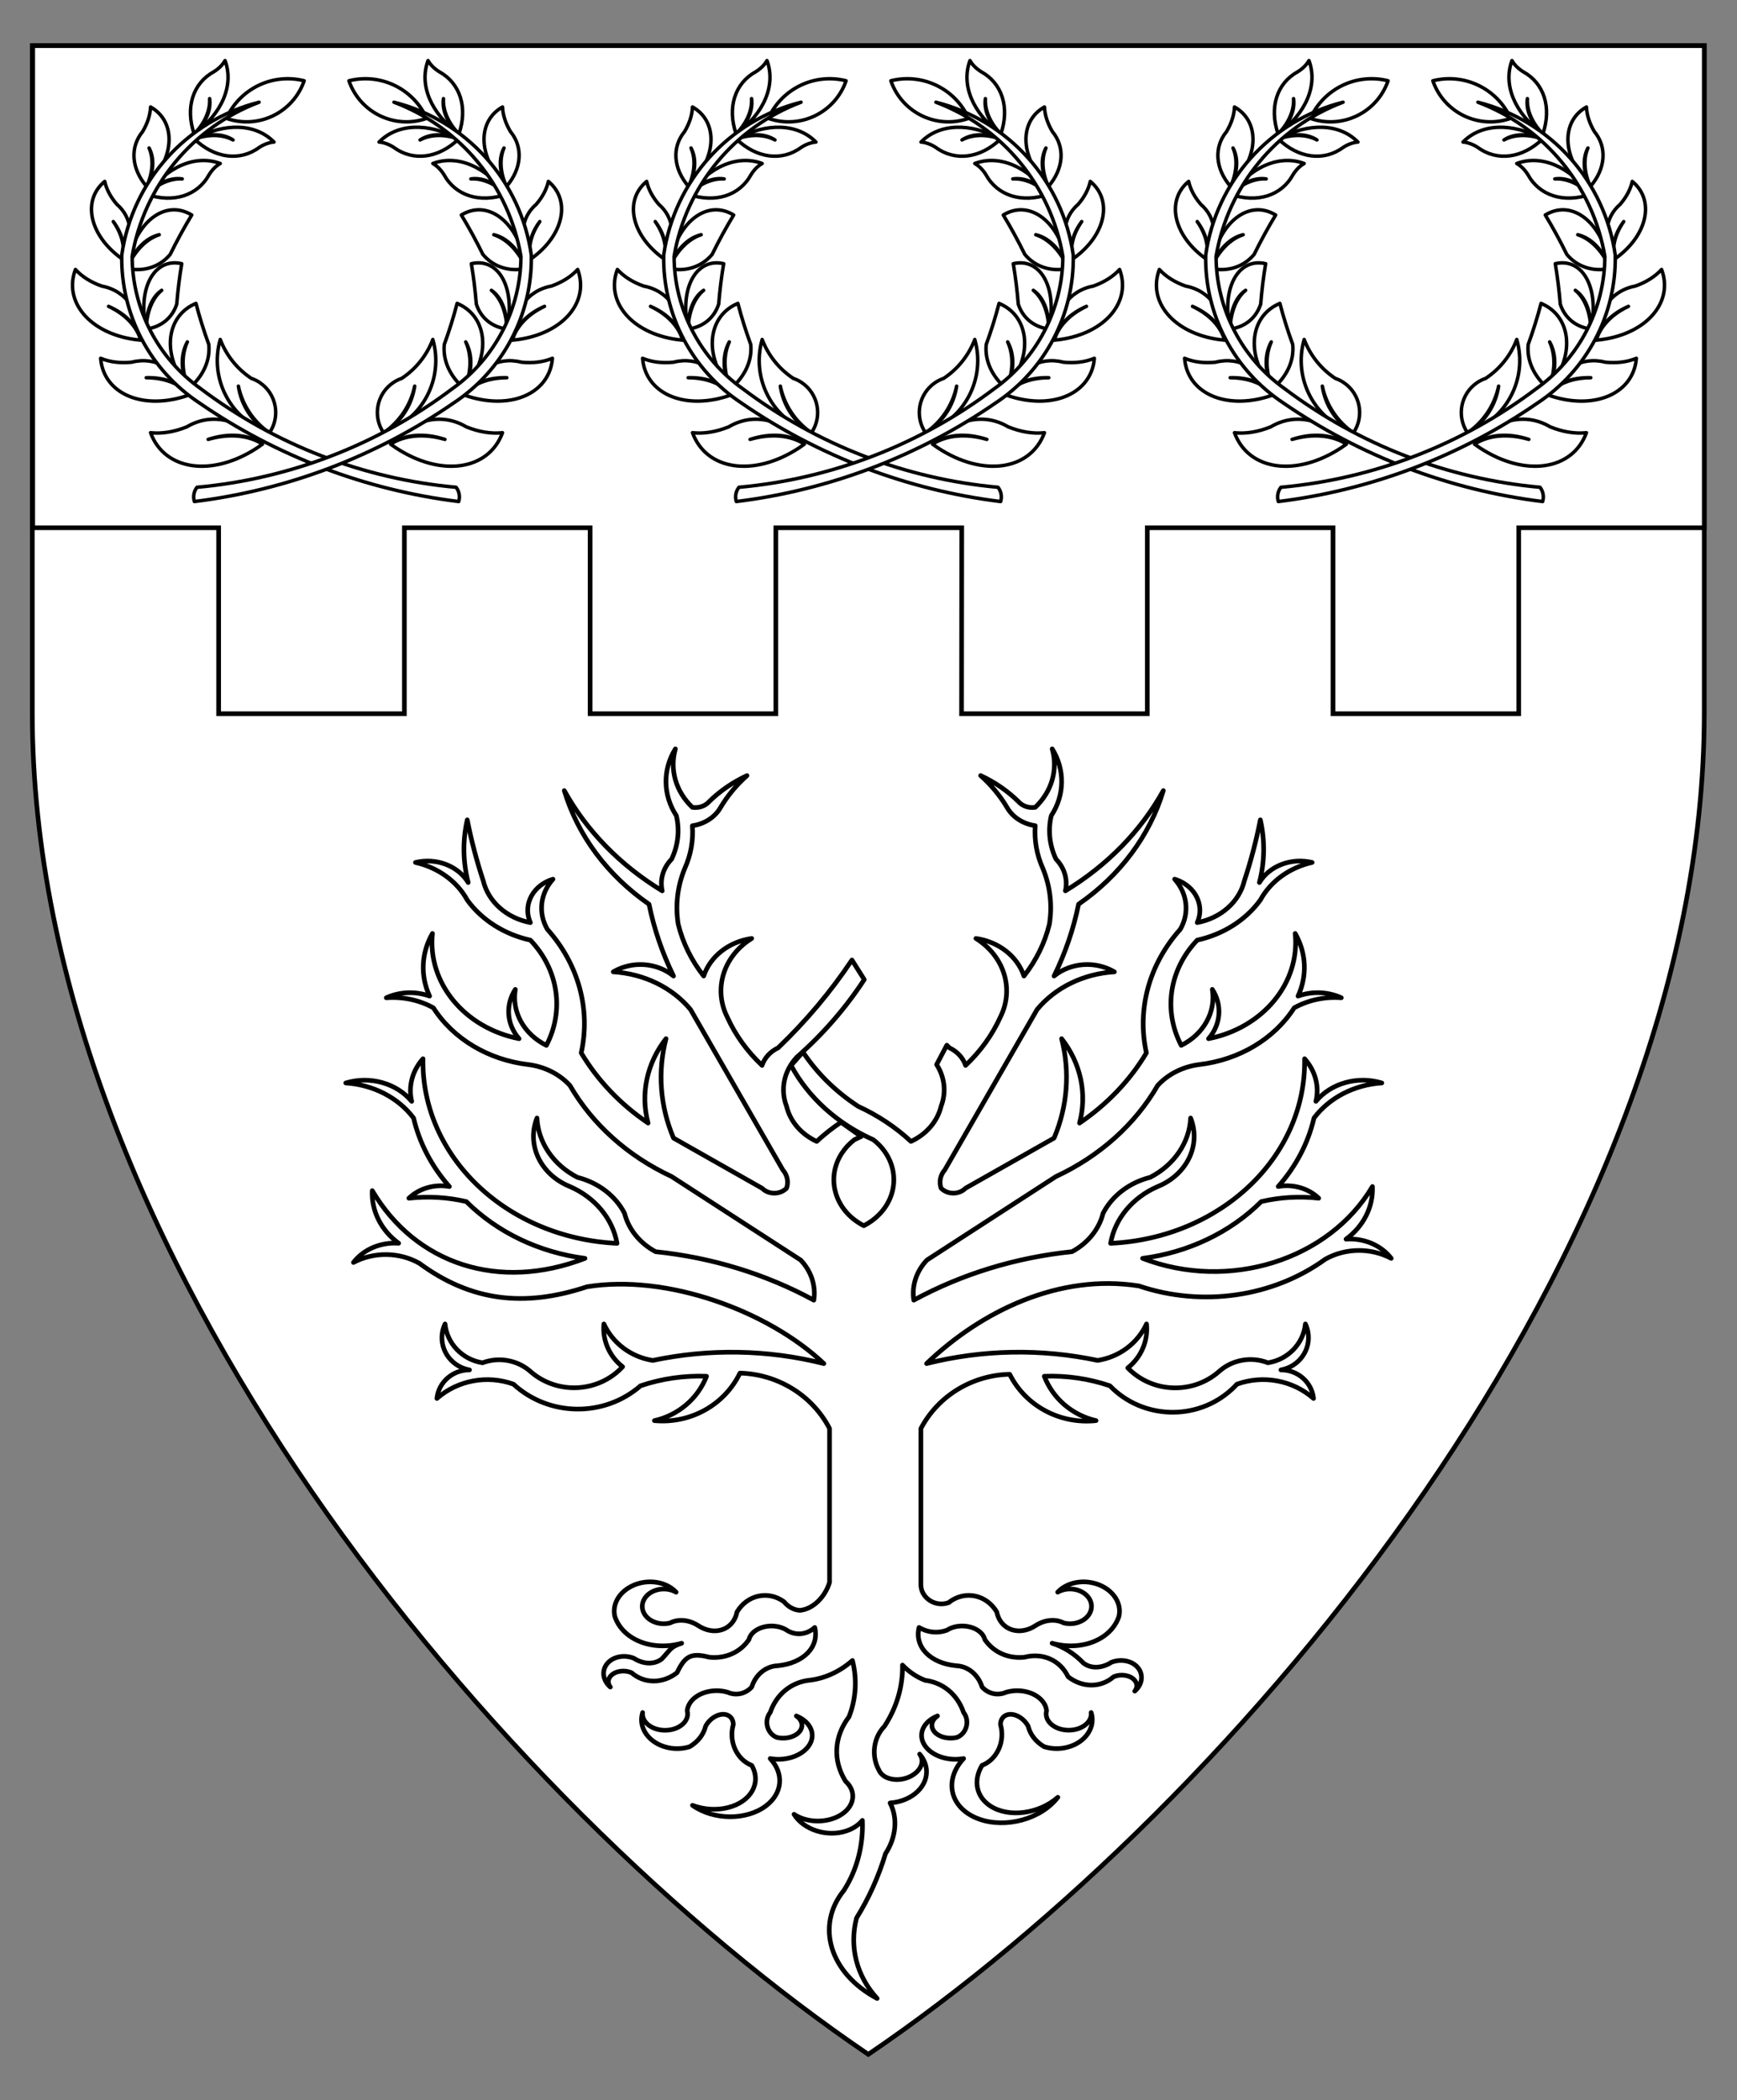
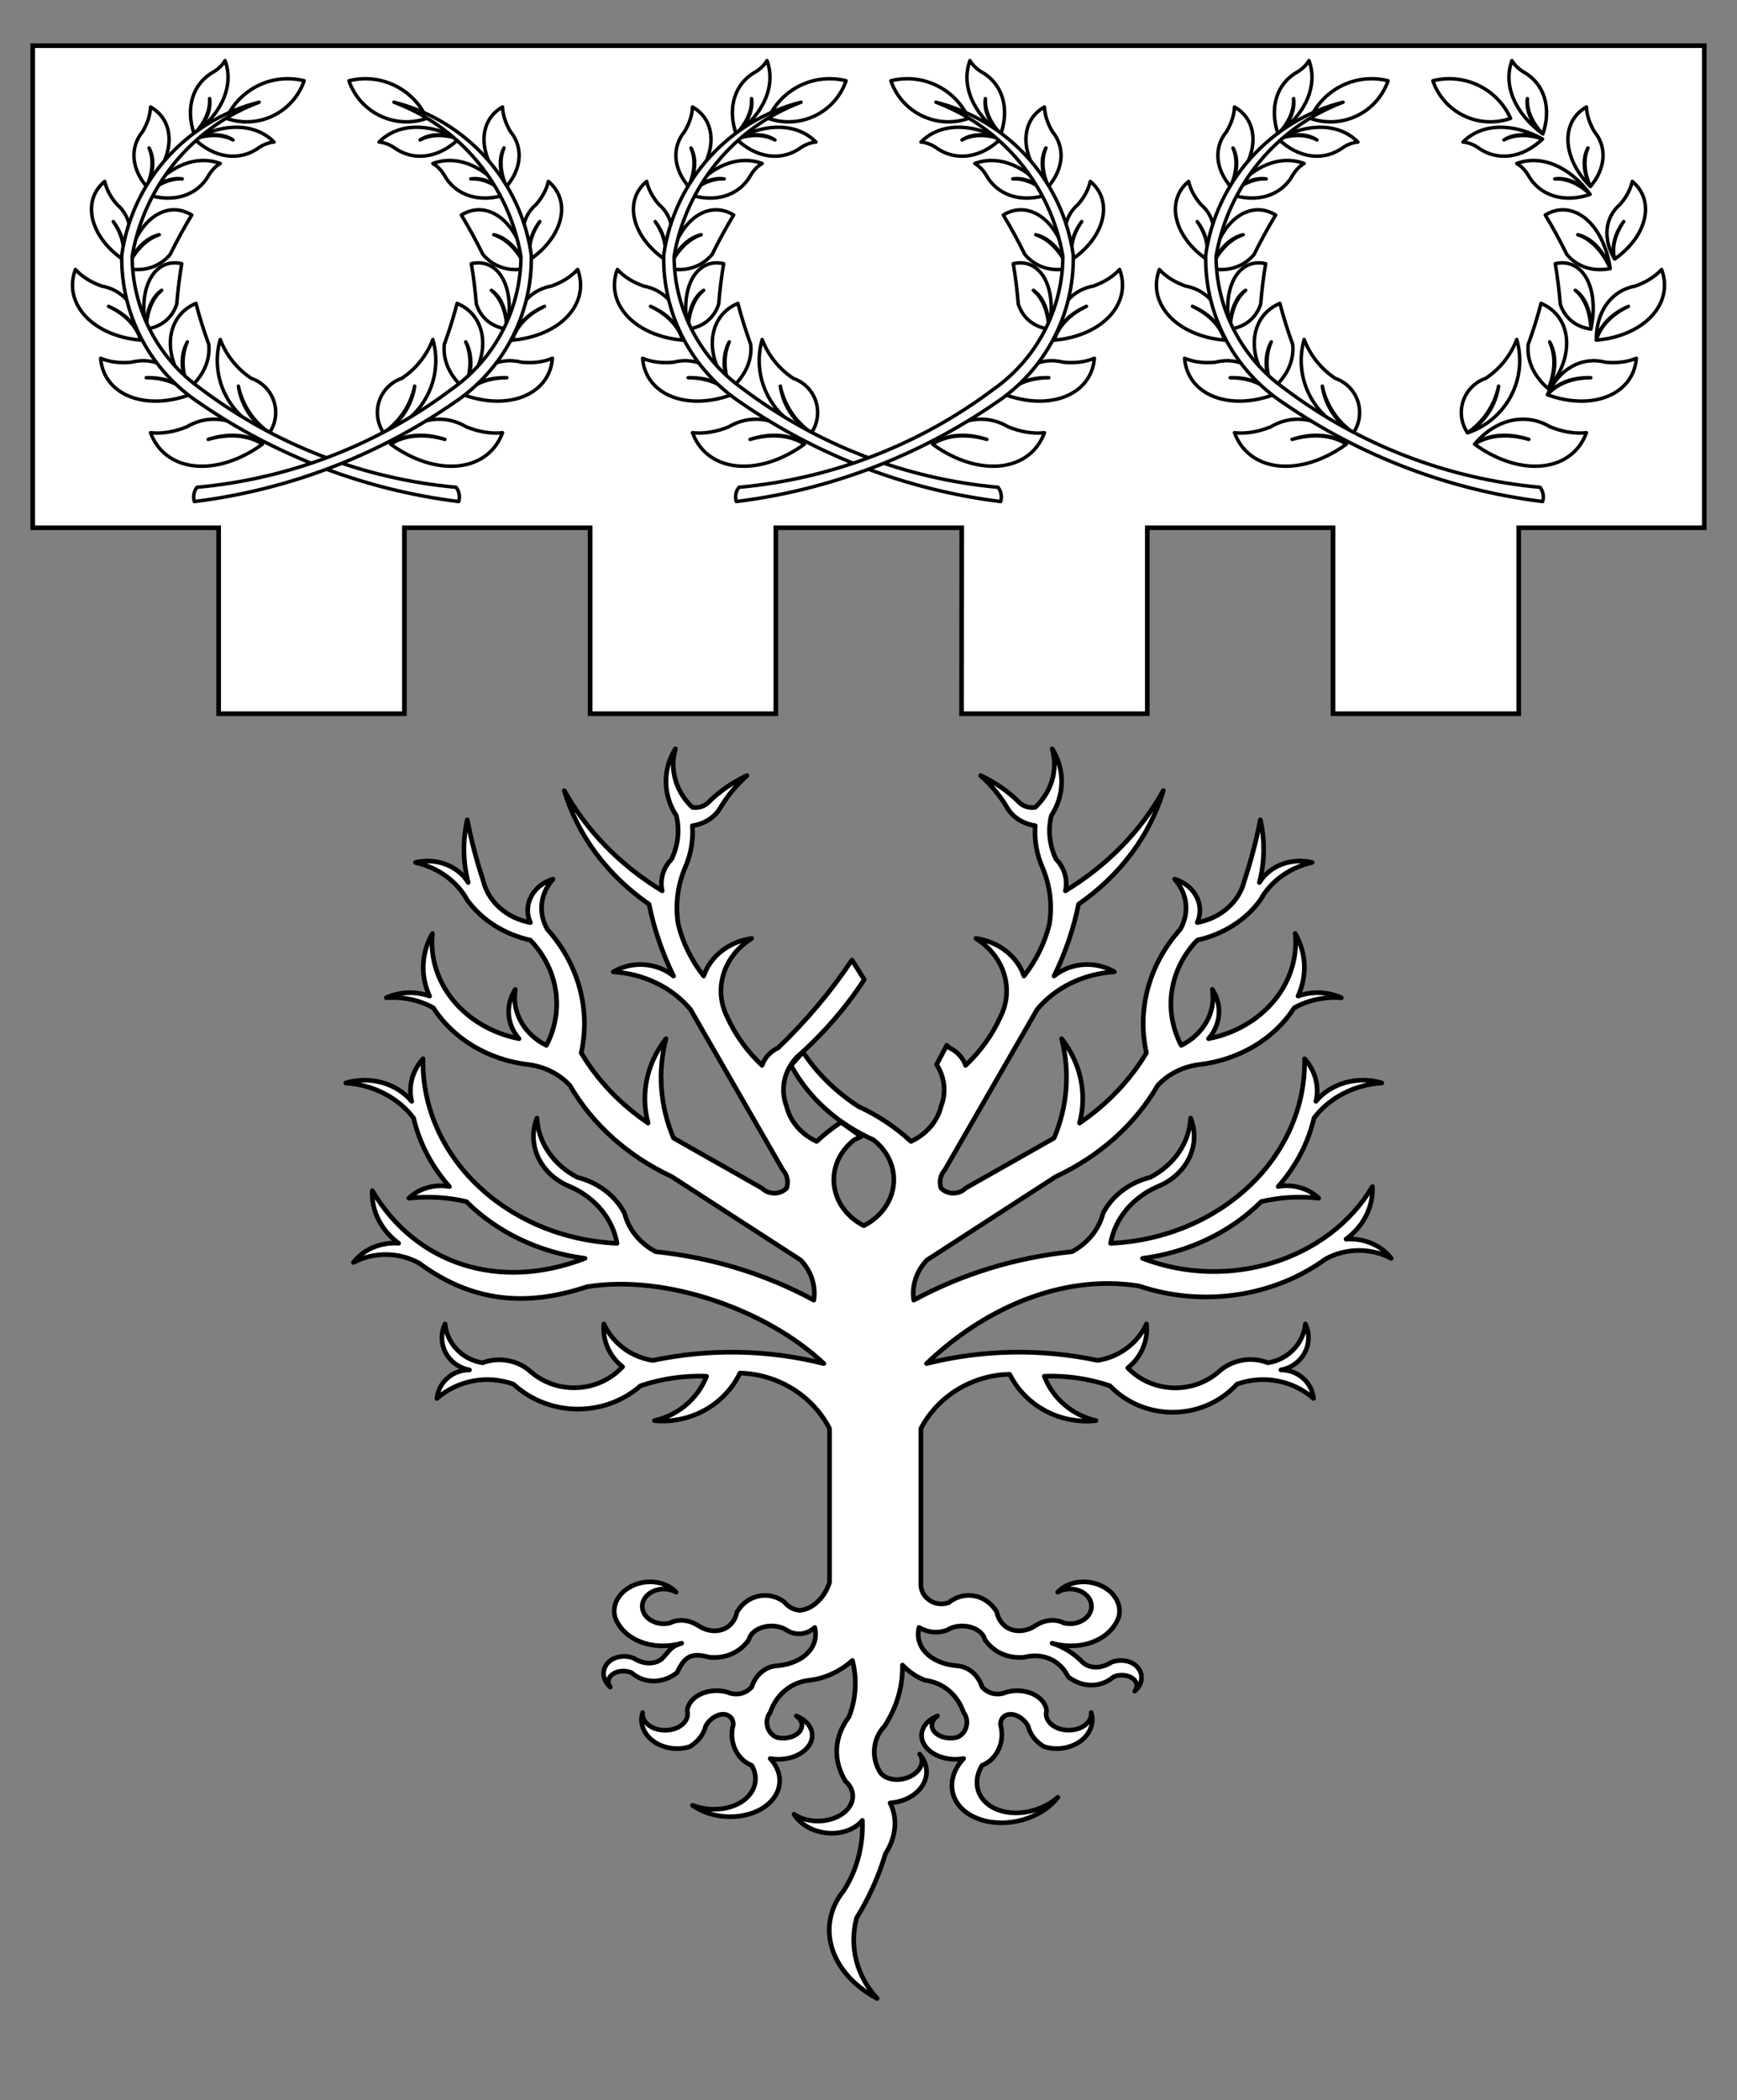
<svg xmlns="http://www.w3.org/2000/svg" version="1.1" id="Field" x="0px" y="0px" width="373.75px" height="451.681px" viewBox="0 0 373.75 451.681" enable-background="new 0 0 373.75 451.681" xml:space="preserve">
  <rect x="0" y="0" width="373.75" height="451.681" fill="#808080" stroke="none" />
-   <path fill="#FFFFFF" stroke="#000000" stroke-miterlimit="10" d="M366.703,9.828v143.516c0,115.989-100.547,234.656-179.875,288.484  C107.5,388,6.953,269.333,6.953,153.344V9.828H366.703z" />
  <polygon fill="#FFFFFF" stroke="#000000" stroke-miterlimit="10" points="7.042,113.502 47.047,113.502 47.047,153.502   87.01,153.502 87.01,113.502 126.973,113.502 126.973,153.502 166.936,153.502 166.936,113.502 206.938,113.502 206.898,153.502   246.861,153.502 246.861,113.502 286.824,113.502 286.824,153.502 326.787,153.502 326.787,113.502 366.708,113.502 366.708,9.828   7.042,9.828 " />
  <g id="Laurel_2">
    <g>
      <path id="path24_1_" fill="#FFFFFF" stroke="#000000" stroke-width="0.75" stroke-linecap="round" stroke-linejoin="round" stroke-miterlimit="3" d="    M281.942,25.457c2.881-6.392,9.932-9.799,16.73-8.084c-2.359,6.84-9.817,10.471-16.656,8.111    C281.992,25.477,281.968,25.467,281.942,25.457z" />
      <path id="path29_1_" fill="#FFFFFF" stroke="#000000" stroke-width="0.75" stroke-linecap="round" stroke-linejoin="round" stroke-miterlimit="3" d="    M284.522,83.047c0.855,4.084,3.253,7.68,6.691,10.039c2.41-3.551,1.485-8.383-2.064-10.791c-0.569-0.387-1.188-0.695-1.839-0.92    c-3.051-2.02-5.392-4.945-6.692-8.365c-2.427,8.451,2.249,17.313,10.596,20.076C287.588,90.918,285.13,87.23,284.522,83.047z" />
      <path id="path34_1_" fill="#FFFFFF" stroke="#000000" stroke-width="0.75" stroke-linecap="round" stroke-linejoin="round" stroke-miterlimit="3" d="    M273.54,73.533c-1.314,2.896-1.213,6.506,0.282,10.072c3.115-2.645,4.679-6.08,4.334-9.521c-1.075-2.939-1.998-5.889-2.763-8.834    c-6.034,2.504-7.309,9.963-2.848,16.658c0.389,0.584,0.816,1.15,1.276,1.697C272.092,80.027,271.987,76.328,273.54,73.533z" />
      <path id="path39_1_" fill="#FFFFFF" stroke="#000000" stroke-width="0.75" stroke-linecap="round" stroke-linejoin="round" stroke-miterlimit="3" d="    M268.021,62.438c-2.002,1.641-3.204,4.629-3.355,8.342c3.253-0.453,5.631-2.395,6.594-5.381c0.239-2.975,0.598-5.873,1.072-8.686    c-5.373-1.248-8.961,4.121-8.013,11.994c0.082,0.686,0.198,1.379,0.347,2.072C264.646,66.928,265.877,63.865,268.021,62.438z" />
      <path id="path44_1_" fill="#FFFFFF" stroke="#000000" stroke-width="0.75" stroke-linecap="round" stroke-linejoin="round" stroke-miterlimit="3" d="    M267.491,50.482c-2.843,0.932-5.346,3.535-6.99,7.27c3.737,0.746,7.112-0.352,9.353-3.043c1.446-2.947,2.991-5.773,4.63-8.467    c-5.378-3.271-11.439,0.875-13.536,9.264c-0.183,0.73-0.332,1.482-0.446,2.246C262.012,53.814,264.579,51.145,267.491,50.482z" />
      <path id="path49_1_" fill="#FFFFFF" stroke="#000000" stroke-width="0.75" stroke-linecap="round" stroke-linejoin="round" stroke-miterlimit="3" d="    M272.435,38.48c-2.546-0.146-5.27,1.047-7.604,3.328c5.686,1.939,10.91,0.283,13.391-4.244c0.659-1.057,1.482-1.883,2.396-2.4    c-5.244-1.967-11.387,0.619-15.787,6.645C267.113,39.338,269.904,38.115,272.435,38.48z" />
      <path id="path54_1_" fill="#FFFFFF" stroke="#000000" stroke-width="0.75" stroke-linecap="round" stroke-linejoin="round" stroke-miterlimit="3" d="    M283.366,30.096c-2.246-1.207-5.218-1.277-8.297-0.195c4.332,4.16,9.768,4.867,13.93,1.811c1.043-0.678,2.139-1.078,3.187-1.162    c-3.923-3.998-10.582-4.25-17.116-0.648C278.182,28.623,281.229,28.695,283.366,30.096z" />
      <path id="path59_1_" fill="#FFFFFF" stroke="#000000" stroke-width="0.75" stroke-linecap="round" stroke-linejoin="round" stroke-miterlimit="3" d="    M278.332,21.211c0.146,2.544-1.046,5.269-3.328,7.603c-1.939-5.688-0.284-10.91,4.244-13.391c1.058-0.659,1.883-1.483,2.401-2.396    c1.966,5.245-0.62,11.387-6.646,15.787C277.476,26.531,278.698,23.74,278.332,21.211z" />
      <path id="path64_1_" fill="#FFFFFF" stroke="#000000" stroke-width="0.75" stroke-linecap="round" stroke-linejoin="round" stroke-miterlimit="3" d="    M265.307,31.83c1.009,2.344,0.819,5.311-0.526,8.283c-3.297-3.84-3.637-8.445-0.871-11.803c1.052-1.756,1.643-3.58,1.717-5.304    c5.366,3.025,5.297,10.361-0.157,16.384c-0.223,0.244-0.452,0.486-0.688,0.723C266.322,37.125,266.517,34.082,265.307,31.83z" />
      <path id="path69_1_" fill="#FFFFFF" stroke="#000000" stroke-width="0.75" stroke-linecap="round" stroke-linejoin="round" stroke-miterlimit="3" d="    M257.606,47.654c1.999,2.68,2.714,5.627,1.957,8.064c2.58-4.354,2.114-8.949-1.191-11.775c-1.342-1.545-2.239-3.238-2.611-4.926    c-4.761,3.912-3.417,11.125,2.999,16.109c0.262,0.203,0.53,0.4,0.804,0.592C260.189,53.248,259.484,50.346,257.606,47.654z" />
      <path id="path74_1_" fill="#FFFFFF" stroke="#000000" stroke-width="0.75" stroke-linecap="round" stroke-linejoin="round" stroke-miterlimit="3" d="    M256.589,65.889c3.705,1.6,6.229,4.256,6.91,7.27c0.067-6.127-3.189-10.66-8.349-11.623c-2.331-0.807-4.288-2.039-5.692-3.58    c-2.613,6.98,3.138,13.727,12.845,15.068c0.396,0.055,0.794,0.1,1.196,0.135C262.661,70.188,260.175,67.572,256.589,65.889z" />
      <path id="path79_1_" fill="#FFFFFF" stroke="#000000" stroke-width="0.75" stroke-linecap="round" stroke-linejoin="round" stroke-miterlimit="3" d="    M264.7,81.232c4.034-0.115,7.444,1.225,9.335,3.668c-2.527-5.58-7.396-8.313-12.478-7.004c-2.454,0.252-4.748-0.037-6.673-0.84    c0.583,7.432,8.646,11.115,18.01,8.227c0.382-0.115,0.762-0.244,1.141-0.383C272.021,82.563,268.663,81.244,264.7,81.232z" />
      <path id="path84_1_" fill="#FFFFFF" stroke="#000000" stroke-width="0.75" stroke-linecap="round" stroke-linejoin="round" stroke-miterlimit="3" d="    M278.018,94.5c4.517-1.465,8.786-1.09,11.688,1.025c-4.606-5.42-10.96-6.873-16.282-3.725c-2.691,1.096-5.372,1.529-7.798,1.264    c2.992,8.141,13.25,9.604,22.911,3.27c0.395-0.258,0.784-0.527,1.169-0.809C286.698,93.57,282.493,93.201,278.018,94.5z" />
      <path id="path89_1_" fill="#FFFFFF" stroke="#000000" stroke-width="0.75" stroke-linecap="round" stroke-linejoin="round" stroke-miterlimit="3" d="    M331.366,104.799c-19.928-1.803-38.954-9.145-54.931-21.191c-9.217-6.549-14.718-17.135-14.779-28.443    c2.553-15.135,12.96-27.773,27.327-33.182c-15.626,3.938-27.312,16.946-29.558,32.903c-0.229,12.762,6.082,24.754,16.729,31.789    c16.612,11.451,35.744,18.721,55.769,21.191C332.252,106.814,332.043,105.668,331.366,104.799z" />
    </g>
    <g>
      <path id="path97_1_" fill="#FFFFFF" stroke="#000000" stroke-width="0.75" stroke-linecap="round" stroke-linejoin="round" stroke-miterlimit="3" d="    M325.036,25.457c-2.88-6.392-9.93-9.799-16.729-8.084c2.36,6.84,9.817,10.471,16.657,8.111    C324.987,25.477,325.013,25.467,325.036,25.457z" />
      <path id="path102_1_" fill="#FFFFFF" stroke="#000000" stroke-width="0.75" stroke-linecap="round" stroke-linejoin="round" stroke-miterlimit="3" d="    M322.458,83.047c-0.856,4.084-3.253,7.68-6.693,10.039c-2.409-3.551-1.485-8.383,2.065-10.791c0.57-0.387,1.188-0.695,1.84-0.92    c3.05-2.02,5.391-4.945,6.691-8.365c2.427,8.451-2.249,17.313-10.597,20.076C319.392,90.918,321.849,87.23,322.458,83.047z" />
      <path id="path107_1_" fill="#FFFFFF" stroke="#000000" stroke-width="0.75" stroke-linecap="round" stroke-linejoin="round" stroke-miterlimit="3" d="    M333.44,73.533c1.313,2.896,1.212,6.506-0.284,10.072c-3.113-2.645-4.677-6.08-4.333-9.521c1.075-2.939,1.998-5.889,2.763-8.834    c6.034,2.504,7.31,9.963,2.848,16.658c-0.39,0.584-0.815,1.15-1.277,1.697C334.888,80.027,334.993,76.328,333.44,73.533z" />
      <path id="path112_1_" fill="#FFFFFF" stroke="#000000" stroke-width="0.75" stroke-linecap="round" stroke-linejoin="round" stroke-miterlimit="3" d="    M338.96,62.438c2.002,1.641,3.203,4.629,3.354,8.342c-3.252-0.453-5.631-2.395-6.594-5.381c-0.239-2.975-0.597-5.873-1.072-8.686    c5.373-1.248,8.961,4.121,8.014,11.994c-0.083,0.686-0.199,1.379-0.348,2.072C342.334,66.928,341.103,63.865,338.96,62.438z" />
      <path id="path117_1_" fill="#FFFFFF" stroke="#000000" stroke-width="0.75" stroke-linecap="round" stroke-linejoin="round" stroke-miterlimit="3" d="    M339.488,50.482c2.843,0.932,5.347,3.535,6.99,7.27c-3.737,0.746-7.112-0.352-9.353-3.043c-1.446-2.947-2.991-5.773-4.629-8.467    c5.378-3.271,11.438,0.875,13.535,9.264c0.184,0.73,0.332,1.482,0.446,2.246C344.967,53.814,342.401,51.145,339.488,50.482z" />
      <path id="path122_1_" fill="#FFFFFF" stroke="#000000" stroke-width="0.75" stroke-linecap="round" stroke-linejoin="round" stroke-miterlimit="3" d="    M334.546,38.48c2.546-0.146,5.269,1.047,7.602,3.328c-5.685,1.939-10.909,0.283-13.39-4.244c-0.659-1.057-1.482-1.883-2.396-2.4    c5.245-1.967,11.387,0.619,15.786,6.645C339.866,39.338,337.074,38.115,334.546,38.48z" />
      <path id="path127_1_" fill="#FFFFFF" stroke="#000000" stroke-width="0.75" stroke-linecap="round" stroke-linejoin="round" stroke-miterlimit="3" d="    M323.614,30.096c2.245-1.207,5.217-1.277,8.297-0.195c-4.333,4.16-9.769,4.867-13.93,1.811c-1.044-0.678-2.139-1.078-3.188-1.162    c3.923-3.998,10.582-4.25,17.117-0.648C328.798,28.623,325.752,28.695,323.614,30.096z" />
      <path id="path132_1_" fill="#FFFFFF" stroke="#000000" stroke-width="0.75" stroke-linecap="round" stroke-linejoin="round" stroke-miterlimit="3" d="    M328.647,21.211c-0.146,2.544,1.046,5.269,3.329,7.603c1.938-5.688,0.283-10.91-4.245-13.391    c-1.057-0.659-1.883-1.483-2.401-2.396c-1.966,5.245,0.62,11.387,6.646,15.787C329.504,26.531,328.282,23.74,328.647,21.211z" />
      <path id="path137_1_" fill="#FFFFFF" stroke="#000000" stroke-width="0.75" stroke-linecap="round" stroke-linejoin="round" stroke-miterlimit="3" d="    M341.673,31.83c-1.008,2.344-0.82,5.311,0.527,8.283c3.296-3.84,3.636-8.445,0.871-11.803c-1.053-1.756-1.643-3.58-1.717-5.304    c-5.368,3.025-5.298,10.361,0.156,16.384c0.222,0.244,0.452,0.486,0.689,0.723C340.657,37.125,340.464,34.082,341.673,31.83z" />
      <path id="path142_1_" fill="#FFFFFF" stroke="#000000" stroke-width="0.75" stroke-linecap="round" stroke-linejoin="round" stroke-miterlimit="3" d="    M349.374,47.654c-1.999,2.68-2.715,5.627-1.958,8.064c-2.579-4.354-2.114-8.949,1.191-11.775c1.342-1.545,2.239-3.238,2.611-4.926    c4.761,3.912,3.418,11.125-2.999,16.109c-0.262,0.203-0.529,0.4-0.804,0.592C346.791,53.248,347.494,50.346,349.374,47.654z" />
      <path id="path147_1_" fill="#FFFFFF" stroke="#000000" stroke-width="0.75" stroke-linecap="round" stroke-linejoin="round" stroke-miterlimit="3" d="    M350.392,65.889c-3.706,1.6-6.23,4.256-6.911,7.27c-0.067-6.127,3.19-10.66,8.348-11.623c2.331-0.807,4.288-2.039,5.693-3.58    c2.613,6.98-3.139,13.727-12.845,15.068c-0.396,0.055-0.794,0.1-1.196,0.135C344.319,70.188,346.805,67.572,350.392,65.889z" />
      <path id="path152_1_" fill="#FFFFFF" stroke="#000000" stroke-width="0.75" stroke-linecap="round" stroke-linejoin="round" stroke-miterlimit="3" d="    M342.279,81.232c-4.034-0.115-7.444,1.225-9.335,3.668c2.527-5.58,7.396-8.313,12.478-7.004c2.454,0.252,4.749-0.037,6.673-0.84    c-0.583,7.432-8.646,11.115-18.01,8.227c-0.382-0.115-0.763-0.244-1.141-0.383C334.958,82.563,338.316,81.244,342.279,81.232z" />
      <path id="path157_1_" fill="#FFFFFF" stroke="#000000" stroke-width="0.75" stroke-linecap="round" stroke-linejoin="round" stroke-miterlimit="3" d="    M328.961,94.5c-4.516-1.465-8.785-1.09-11.687,1.025c4.606-5.42,10.96-6.873,16.282-3.725c2.692,1.096,5.373,1.529,7.798,1.264    c-2.992,8.141-13.25,9.604-22.911,3.27c-0.394-0.258-0.784-0.527-1.169-0.809C320.282,93.57,324.486,93.201,328.961,94.5z" />
-       <path id="path162_1_" fill="#FFFFFF" stroke="#000000" stroke-width="0.75" stroke-linecap="round" stroke-linejoin="round" stroke-miterlimit="3" d="    M275.613,104.799c19.929-1.803,38.955-9.145,54.931-21.191c9.217-6.549,14.719-17.135,14.779-28.443    c-2.552-15.135-12.96-27.773-27.326-33.182c15.626,3.938,27.311,16.946,29.558,32.903c0.229,12.762-6.083,24.754-16.73,31.789    c-16.612,11.451-35.744,18.721-55.768,21.191C274.728,106.814,274.937,105.668,275.613,104.799z" />
    </g>
  </g>
  <g id="Laurel_1_1_">
    <g>
      <path id="path24_3_" fill="#FFFFFF" stroke="#000000" stroke-width="0.75" stroke-linecap="round" stroke-linejoin="round" stroke-miterlimit="3" d="    M165.322,25.457c2.881-6.392,9.932-9.799,16.73-8.084c-2.359,6.84-9.817,10.471-16.656,8.111    C165.372,25.477,165.348,25.467,165.322,25.457z" />
      <path id="path29_3_" fill="#FFFFFF" stroke="#000000" stroke-width="0.75" stroke-linecap="round" stroke-linejoin="round" stroke-miterlimit="3" d="    M167.902,83.047c0.855,4.084,3.253,7.68,6.691,10.039c2.41-3.551,1.485-8.383-2.064-10.791c-0.569-0.387-1.188-0.695-1.839-0.92    c-3.051-2.02-5.392-4.945-6.692-8.365c-2.427,8.451,2.249,17.313,10.596,20.076C170.968,90.918,168.51,87.23,167.902,83.047z" />
      <path id="path34_3_" fill="#FFFFFF" stroke="#000000" stroke-width="0.75" stroke-linecap="round" stroke-linejoin="round" stroke-miterlimit="3" d="    M156.92,73.533c-1.314,2.896-1.213,6.506,0.282,10.072c3.115-2.645,4.679-6.08,4.334-9.521c-1.075-2.939-1.998-5.889-2.763-8.834    c-6.034,2.504-7.309,9.963-2.848,16.658c0.389,0.584,0.816,1.15,1.276,1.697C155.472,80.027,155.367,76.328,156.92,73.533z" />
      <path id="path39_3_" fill="#FFFFFF" stroke="#000000" stroke-width="0.75" stroke-linecap="round" stroke-linejoin="round" stroke-miterlimit="3" d="    M151.4,62.438c-2.002,1.641-3.204,4.629-3.355,8.342c3.253-0.453,5.631-2.395,6.594-5.381c0.239-2.975,0.598-5.873,1.072-8.686    c-5.373-1.248-8.961,4.121-8.013,11.994c0.082,0.686,0.198,1.379,0.347,2.072C148.025,66.928,149.257,63.865,151.4,62.438z" />
      <path id="path44_3_" fill="#FFFFFF" stroke="#000000" stroke-width="0.75" stroke-linecap="round" stroke-linejoin="round" stroke-miterlimit="3" d="    M150.871,50.482c-2.843,0.932-5.346,3.535-6.99,7.27c3.737,0.746,7.112-0.352,9.353-3.043c1.446-2.947,2.991-5.773,4.63-8.467    c-5.378-3.271-11.439,0.875-13.536,9.264c-0.183,0.73-0.332,1.482-0.446,2.246C145.392,53.814,147.959,51.145,150.871,50.482z" />
      <path id="path49_3_" fill="#FFFFFF" stroke="#000000" stroke-width="0.75" stroke-linecap="round" stroke-linejoin="round" stroke-miterlimit="3" d="    M155.814,38.48c-2.546-0.146-5.27,1.047-7.604,3.328c5.686,1.939,10.91,0.283,13.391-4.244c0.659-1.057,1.482-1.883,2.396-2.4    c-5.244-1.967-11.387,0.619-15.787,6.645C150.493,39.338,153.284,38.115,155.814,38.48z" />
      <path id="path54_3_" fill="#FFFFFF" stroke="#000000" stroke-width="0.75" stroke-linecap="round" stroke-linejoin="round" stroke-miterlimit="3" d="    M166.746,30.096c-2.246-1.207-5.218-1.277-8.297-0.195c4.332,4.16,9.768,4.867,13.93,1.811c1.043-0.678,2.139-1.078,3.187-1.162    c-3.923-3.998-10.582-4.25-17.116-0.648C161.562,28.623,164.608,28.695,166.746,30.096z" />
      <path id="path59_3_" fill="#FFFFFF" stroke="#000000" stroke-width="0.75" stroke-linecap="round" stroke-linejoin="round" stroke-miterlimit="3" d="    M161.712,21.211c0.146,2.544-1.046,5.269-3.328,7.603c-1.939-5.688-0.284-10.91,4.244-13.391c1.058-0.659,1.883-1.483,2.401-2.396    c1.966,5.245-0.62,11.387-6.646,15.787C160.855,26.531,162.078,23.74,161.712,21.211z" />
      <path id="path64_3_" fill="#FFFFFF" stroke="#000000" stroke-width="0.75" stroke-linecap="round" stroke-linejoin="round" stroke-miterlimit="3" d="    M148.687,31.83c1.009,2.344,0.819,5.311-0.526,8.283c-3.297-3.84-3.637-8.445-0.871-11.803c1.052-1.756,1.643-3.58,1.717-5.304    c5.366,3.025,5.297,10.361-0.157,16.384c-0.223,0.244-0.452,0.486-0.688,0.723C149.702,37.125,149.896,34.082,148.687,31.83z" />
      <path id="path69_3_" fill="#FFFFFF" stroke="#000000" stroke-width="0.75" stroke-linecap="round" stroke-linejoin="round" stroke-miterlimit="3" d="    M140.986,47.654c1.999,2.68,2.714,5.627,1.957,8.064c2.58-4.354,2.114-8.949-1.191-11.775c-1.342-1.545-2.239-3.238-2.611-4.926    c-4.761,3.912-3.417,11.125,2.999,16.109c0.262,0.203,0.53,0.4,0.804,0.592C143.569,53.248,142.864,50.346,140.986,47.654z" />
      <path id="path74_3_" fill="#FFFFFF" stroke="#000000" stroke-width="0.75" stroke-linecap="round" stroke-linejoin="round" stroke-miterlimit="3" d="    M139.969,65.889c3.705,1.6,6.229,4.256,6.91,7.27c0.067-6.127-3.189-10.66-8.349-11.623c-2.331-0.807-4.288-2.039-5.692-3.58    c-2.613,6.98,3.138,13.727,12.845,15.068c0.396,0.055,0.794,0.1,1.196,0.135C146.041,70.188,143.555,67.572,139.969,65.889z" />
      <path id="path79_3_" fill="#FFFFFF" stroke="#000000" stroke-width="0.75" stroke-linecap="round" stroke-linejoin="round" stroke-miterlimit="3" d="    M148.08,81.232c4.034-0.115,7.444,1.225,9.335,3.668c-2.527-5.58-7.396-8.313-12.478-7.004c-2.454,0.252-4.748-0.037-6.673-0.84    c0.583,7.432,8.646,11.115,18.01,8.227c0.382-0.115,0.762-0.244,1.141-0.383C155.4,82.563,152.043,81.244,148.08,81.232z" />
      <path id="path84_3_" fill="#FFFFFF" stroke="#000000" stroke-width="0.75" stroke-linecap="round" stroke-linejoin="round" stroke-miterlimit="3" d="    M161.397,94.5c4.517-1.465,8.786-1.09,11.688,1.025c-4.606-5.42-10.96-6.873-16.282-3.725c-2.691,1.096-5.372,1.529-7.798,1.264    c2.992,8.141,13.25,9.604,22.911,3.27c0.395-0.258,0.784-0.527,1.169-0.809C170.078,93.57,165.873,93.201,161.397,94.5z" />
      <path id="path89_3_" fill="#FFFFFF" stroke="#000000" stroke-width="0.75" stroke-linecap="round" stroke-linejoin="round" stroke-miterlimit="3" d="    M214.746,104.799c-19.928-1.803-38.954-9.145-54.931-21.191c-9.217-6.549-14.718-17.135-14.779-28.443    c2.553-15.135,12.96-27.773,27.327-33.182c-15.626,3.938-27.312,16.946-29.558,32.903c-0.229,12.762,6.082,24.754,16.729,31.789    c16.612,11.451,35.744,18.721,55.769,21.191C215.632,106.814,215.423,105.668,214.746,104.799z" />
    </g>
    <g>
      <path id="path97_3_" fill="#FFFFFF" stroke="#000000" stroke-width="0.75" stroke-linecap="round" stroke-linejoin="round" stroke-miterlimit="3" d="    M208.416,25.457c-2.88-6.392-9.93-9.799-16.729-8.084c2.36,6.84,9.817,10.471,16.657,8.111    C208.367,25.477,208.393,25.467,208.416,25.457z" />
-       <path id="path102_3_" fill="#FFFFFF" stroke="#000000" stroke-width="0.75" stroke-linecap="round" stroke-linejoin="round" stroke-miterlimit="3" d="    M205.838,83.047c-0.856,4.084-3.253,7.68-6.693,10.039c-2.409-3.551-1.485-8.383,2.065-10.791c0.57-0.387,1.188-0.695,1.84-0.92    c3.05-2.02,5.391-4.945,6.691-8.365c2.427,8.451-2.249,17.313-10.597,20.076C202.771,90.918,205.229,87.23,205.838,83.047z" />
-       <path id="path107_3_" fill="#FFFFFF" stroke="#000000" stroke-width="0.75" stroke-linecap="round" stroke-linejoin="round" stroke-miterlimit="3" d="    M216.82,73.533c1.313,2.896,1.212,6.506-0.284,10.072c-3.113-2.645-4.677-6.08-4.333-9.521c1.075-2.939,1.998-5.889,2.763-8.834    c6.034,2.504,7.31,9.963,2.848,16.658c-0.39,0.584-0.815,1.15-1.277,1.697C218.268,80.027,218.373,76.328,216.82,73.533z" />
      <path id="path112_3_" fill="#FFFFFF" stroke="#000000" stroke-width="0.75" stroke-linecap="round" stroke-linejoin="round" stroke-miterlimit="3" d="    M222.34,62.438c2.002,1.641,3.203,4.629,3.354,8.342c-3.252-0.453-5.631-2.395-6.594-5.381c-0.239-2.975-0.597-5.873-1.072-8.686    c5.373-1.248,8.961,4.121,8.014,11.994c-0.083,0.686-0.199,1.379-0.348,2.072C225.714,66.928,224.482,63.865,222.34,62.438z" />
      <path id="path117_3_" fill="#FFFFFF" stroke="#000000" stroke-width="0.75" stroke-linecap="round" stroke-linejoin="round" stroke-miterlimit="3" d="    M222.868,50.482c2.843,0.932,5.347,3.535,6.99,7.27c-3.737,0.746-7.112-0.352-9.353-3.043c-1.446-2.947-2.991-5.773-4.629-8.467    c5.378-3.271,11.438,0.875,13.535,9.264c0.184,0.73,0.332,1.482,0.446,2.246C228.347,53.814,225.781,51.145,222.868,50.482z" />
      <path id="path122_3_" fill="#FFFFFF" stroke="#000000" stroke-width="0.75" stroke-linecap="round" stroke-linejoin="round" stroke-miterlimit="3" d="    M217.926,38.48c2.546-0.146,5.269,1.047,7.602,3.328c-5.685,1.939-10.909,0.283-13.39-4.244c-0.659-1.057-1.482-1.883-2.396-2.4    c5.245-1.967,11.387,0.619,15.786,6.645C223.246,39.338,220.454,38.115,217.926,38.48z" />
      <path id="path127_3_" fill="#FFFFFF" stroke="#000000" stroke-width="0.75" stroke-linecap="round" stroke-linejoin="round" stroke-miterlimit="3" d="    M206.994,30.096c2.245-1.207,5.217-1.277,8.297-0.195c-4.333,4.16-9.769,4.867-13.93,1.811c-1.044-0.678-2.139-1.078-3.188-1.162    c3.923-3.998,10.582-4.25,17.117-0.648C212.178,28.623,209.132,28.695,206.994,30.096z" />
      <path id="path132_3_" fill="#FFFFFF" stroke="#000000" stroke-width="0.75" stroke-linecap="round" stroke-linejoin="round" stroke-miterlimit="3" d="    M212.027,21.211c-0.146,2.544,1.046,5.269,3.329,7.603c1.938-5.688,0.283-10.91-4.245-13.391    c-1.057-0.659-1.883-1.483-2.401-2.396c-1.966,5.245,0.62,11.387,6.646,15.787C212.884,26.531,211.662,23.74,212.027,21.211z" />
      <path id="path137_3_" fill="#FFFFFF" stroke="#000000" stroke-width="0.75" stroke-linecap="round" stroke-linejoin="round" stroke-miterlimit="3" d="    M225.053,31.83c-1.008,2.344-0.82,5.311,0.527,8.283c3.296-3.84,3.636-8.445,0.871-11.803c-1.053-1.756-1.643-3.58-1.717-5.304    c-5.368,3.025-5.298,10.361,0.156,16.384c0.222,0.244,0.452,0.486,0.689,0.723C224.037,37.125,223.844,34.082,225.053,31.83z" />
      <path id="path142_3_" fill="#FFFFFF" stroke="#000000" stroke-width="0.75" stroke-linecap="round" stroke-linejoin="round" stroke-miterlimit="3" d="    M232.754,47.654c-1.999,2.68-2.715,5.627-1.958,8.064c-2.579-4.354-2.114-8.949,1.191-11.775c1.342-1.545,2.239-3.238,2.611-4.926    c4.761,3.912,3.418,11.125-2.999,16.109c-0.262,0.203-0.529,0.4-0.804,0.592C230.171,53.248,230.874,50.346,232.754,47.654z" />
      <path id="path147_3_" fill="#FFFFFF" stroke="#000000" stroke-width="0.75" stroke-linecap="round" stroke-linejoin="round" stroke-miterlimit="3" d="    M233.771,65.889c-3.706,1.6-6.23,4.256-6.911,7.27c-0.067-6.127,3.19-10.66,8.348-11.623c2.331-0.807,4.288-2.039,5.693-3.58    c2.613,6.98-3.139,13.727-12.845,15.068c-0.396,0.055-0.794,0.1-1.196,0.135C227.699,70.188,230.185,67.572,233.771,65.889z" />
      <path id="path152_3_" fill="#FFFFFF" stroke="#000000" stroke-width="0.75" stroke-linecap="round" stroke-linejoin="round" stroke-miterlimit="3" d="    M225.659,81.232c-4.034-0.115-7.444,1.225-9.335,3.668c2.527-5.58,7.396-8.313,12.478-7.004c2.454,0.252,4.749-0.037,6.673-0.84    c-0.583,7.432-8.646,11.115-18.01,8.227c-0.382-0.115-0.763-0.244-1.141-0.383C218.338,82.563,221.696,81.244,225.659,81.232z" />
      <path id="path157_3_" fill="#FFFFFF" stroke="#000000" stroke-width="0.75" stroke-linecap="round" stroke-linejoin="round" stroke-miterlimit="3" d="    M212.341,94.5c-4.516-1.465-8.785-1.09-11.687,1.025c4.606-5.42,10.96-6.873,16.282-3.725c2.692,1.096,5.373,1.529,7.798,1.264    c-2.992,8.141-13.25,9.604-22.911,3.27c-0.394-0.258-0.784-0.527-1.169-0.809C203.662,93.57,207.866,93.201,212.341,94.5z" />
      <path id="path162_3_" fill="#FFFFFF" stroke="#000000" stroke-width="0.75" stroke-linecap="round" stroke-linejoin="round" stroke-miterlimit="3" d="    M158.993,104.799c19.929-1.803,38.955-9.145,54.931-21.191c9.217-6.549,14.719-17.135,14.779-28.443    c-2.552-15.135-12.96-27.773-27.326-33.182c15.626,3.938,27.311,16.946,29.558,32.903c0.229,12.762-6.083,24.754-16.73,31.789    c-16.612,11.451-35.744,18.721-55.768,21.191C158.107,106.814,158.316,105.668,158.993,104.799z" />
    </g>
  </g>
  <g id="Laurel_1_2_">
    <g>
      <path id="path24_4_" fill="#FFFFFF" stroke="#000000" stroke-width="0.75" stroke-linecap="round" stroke-linejoin="round" stroke-miterlimit="3" d="    M48.714,25.457c2.881-6.392,9.932-9.799,16.73-8.084c-2.359,6.84-9.817,10.471-16.656,8.111    C48.764,25.477,48.739,25.467,48.714,25.457z" />
      <path id="path29_4_" fill="#FFFFFF" stroke="#000000" stroke-width="0.75" stroke-linecap="round" stroke-linejoin="round" stroke-miterlimit="3" d="    M51.294,83.047c0.855,4.084,3.253,7.68,6.691,10.039c2.41-3.551,1.485-8.383-2.064-10.791c-0.569-0.387-1.188-0.695-1.839-0.92    c-3.051-2.02-5.392-4.945-6.692-8.365c-2.427,8.451,2.249,17.313,10.596,20.076C54.359,90.918,51.901,87.23,51.294,83.047z" />
      <path id="path34_4_" fill="#FFFFFF" stroke="#000000" stroke-width="0.75" stroke-linecap="round" stroke-linejoin="round" stroke-miterlimit="3" d="    M40.312,73.533c-1.314,2.896-1.213,6.506,0.282,10.072c3.115-2.645,4.679-6.08,4.334-9.521c-1.075-2.939-1.998-5.889-2.763-8.834    c-6.034,2.504-7.309,9.963-2.848,16.658c0.389,0.584,0.816,1.15,1.276,1.697C38.863,80.027,38.759,76.328,40.312,73.533z" />
      <path id="path39_4_" fill="#FFFFFF" stroke="#000000" stroke-width="0.75" stroke-linecap="round" stroke-linejoin="round" stroke-miterlimit="3" d="    M34.792,62.438c-2.002,1.641-3.204,4.629-3.355,8.342c3.253-0.453,5.631-2.395,6.594-5.381c0.239-2.975,0.598-5.873,1.072-8.686    c-5.373-1.248-8.961,4.121-8.013,11.994c0.082,0.686,0.198,1.379,0.347,2.072C31.417,66.928,32.648,63.865,34.792,62.438z" />
      <path id="path44_4_" fill="#FFFFFF" stroke="#000000" stroke-width="0.75" stroke-linecap="round" stroke-linejoin="round" stroke-miterlimit="3" d="    M34.263,50.482c-2.843,0.932-5.346,3.535-6.99,7.27c3.737,0.746,7.112-0.352,9.353-3.043c1.446-2.947,2.991-5.773,4.63-8.467    c-5.378-3.271-11.439,0.875-13.536,9.264c-0.183,0.73-0.332,1.482-0.446,2.246C28.783,53.814,31.351,51.145,34.263,50.482z" />
      <path id="path49_4_" fill="#FFFFFF" stroke="#000000" stroke-width="0.75" stroke-linecap="round" stroke-linejoin="round" stroke-miterlimit="3" d="    M39.206,38.48c-2.546-0.146-5.27,1.047-7.604,3.328c5.686,1.939,10.91,0.283,13.391-4.244c0.659-1.057,1.482-1.883,2.396-2.4    c-5.244-1.967-11.387,0.619-15.787,6.645C33.885,39.338,36.676,38.115,39.206,38.48z" />
      <path id="path54_4_" fill="#FFFFFF" stroke="#000000" stroke-width="0.75" stroke-linecap="round" stroke-linejoin="round" stroke-miterlimit="3" d="    M50.138,30.096c-2.246-1.207-5.218-1.277-8.297-0.195c4.332,4.16,9.768,4.867,13.93,1.811c1.043-0.678,2.139-1.078,3.187-1.162    c-3.923-3.998-10.582-4.25-17.116-0.648C44.953,28.623,48,28.695,50.138,30.096z" />
      <path id="path59_4_" fill="#FFFFFF" stroke="#000000" stroke-width="0.75" stroke-linecap="round" stroke-linejoin="round" stroke-miterlimit="3" d="    M45.104,21.211c0.146,2.544-1.046,5.269-3.328,7.603c-1.939-5.688-0.284-10.91,4.244-13.391c1.058-0.659,1.883-1.483,2.401-2.396    c1.966,5.245-0.62,11.387-6.646,15.787C44.247,26.531,45.47,23.74,45.104,21.211z" />
      <path id="path64_4_" fill="#FFFFFF" stroke="#000000" stroke-width="0.75" stroke-linecap="round" stroke-linejoin="round" stroke-miterlimit="3" d="    M32.078,31.83c1.009,2.344,0.819,5.311-0.526,8.283c-3.297-3.84-3.637-8.445-0.871-11.803c1.052-1.756,1.643-3.58,1.717-5.304    c5.366,3.025,5.297,10.361-0.157,16.384c-0.223,0.244-0.452,0.486-0.688,0.723C33.094,37.125,33.288,34.082,32.078,31.83z" />
      <path id="path69_4_" fill="#FFFFFF" stroke="#000000" stroke-width="0.75" stroke-linecap="round" stroke-linejoin="round" stroke-miterlimit="3" d="    M24.378,47.654c1.999,2.68,2.714,5.627,1.957,8.064c2.58-4.354,2.114-8.949-1.191-11.775c-1.342-1.545-2.239-3.238-2.611-4.926    c-4.761,3.912-3.417,11.125,2.999,16.109c0.262,0.203,0.53,0.4,0.804,0.592C26.961,53.248,26.256,50.346,24.378,47.654z" />
      <path id="path74_4_" fill="#FFFFFF" stroke="#000000" stroke-width="0.75" stroke-linecap="round" stroke-linejoin="round" stroke-miterlimit="3" d="    M23.36,65.889c3.705,1.6,6.229,4.256,6.91,7.27c0.067-6.127-3.189-10.66-8.349-11.623c-2.331-0.807-4.288-2.039-5.692-3.58    c-2.613,6.98,3.138,13.727,12.845,15.068c0.396,0.055,0.794,0.1,1.196,0.135C29.433,70.188,26.946,67.572,23.36,65.889z" />
      <path id="path79_4_" fill="#FFFFFF" stroke="#000000" stroke-width="0.75" stroke-linecap="round" stroke-linejoin="round" stroke-miterlimit="3" d="    M31.472,81.232c4.034-0.115,7.444,1.225,9.335,3.668c-2.527-5.58-7.396-8.313-12.478-7.004c-2.454,0.252-4.748-0.037-6.673-0.84    c0.583,7.432,8.646,11.115,18.01,8.227c0.382-0.115,0.762-0.244,1.141-0.383C38.792,82.563,35.435,81.244,31.472,81.232z" />
      <path id="path84_4_" fill="#FFFFFF" stroke="#000000" stroke-width="0.75" stroke-linecap="round" stroke-linejoin="round" stroke-miterlimit="3" d="    M44.789,94.5c4.517-1.465,8.786-1.09,11.688,1.025c-4.606-5.42-10.96-6.873-16.282-3.725c-2.691,1.096-5.372,1.529-7.798,1.264    c2.992,8.141,13.25,9.604,22.911,3.27c0.395-0.258,0.784-0.527,1.169-0.809C53.47,93.57,49.265,93.201,44.789,94.5z" />
      <path id="path89_4_" fill="#FFFFFF" stroke="#000000" stroke-width="0.75" stroke-linecap="round" stroke-linejoin="round" stroke-miterlimit="3" d="    M98.138,104.799c-19.928-1.803-38.954-9.145-54.931-21.191c-9.217-6.549-14.718-17.135-14.779-28.443    c2.553-15.135,12.96-27.773,27.327-33.182C40.129,25.92,28.443,38.928,26.197,54.885c-0.229,12.762,6.082,24.754,16.729,31.789    c16.612,11.451,35.744,18.721,55.769,21.191C99.023,106.814,98.814,105.668,98.138,104.799z" />
    </g>
    <g>
      <path id="path97_4_" fill="#FFFFFF" stroke="#000000" stroke-width="0.75" stroke-linecap="round" stroke-linejoin="round" stroke-miterlimit="3" d="    M91.808,25.457c-2.88-6.392-9.93-9.799-16.729-8.084c2.36,6.84,9.817,10.471,16.657,8.111    C91.759,25.477,91.784,25.467,91.808,25.457z" />
      <path id="path102_4_" fill="#FFFFFF" stroke="#000000" stroke-width="0.75" stroke-linecap="round" stroke-linejoin="round" stroke-miterlimit="3" d="    M89.229,83.047c-0.856,4.084-3.253,7.68-6.693,10.039c-2.409-3.551-1.485-8.383,2.065-10.791c0.57-0.387,1.188-0.695,1.84-0.92    c3.05-2.02,5.391-4.945,6.691-8.365c2.427,8.451-2.249,17.313-10.597,20.076C86.163,90.918,88.62,87.23,89.229,83.047z" />
      <path id="path107_4_" fill="#FFFFFF" stroke="#000000" stroke-width="0.75" stroke-linecap="round" stroke-linejoin="round" stroke-miterlimit="3" d="    M100.212,73.533c1.313,2.896,1.212,6.506-0.284,10.072c-3.113-2.645-4.677-6.08-4.333-9.521c1.075-2.939,1.998-5.889,2.763-8.834    c6.034,2.504,7.31,9.963,2.848,16.658c-0.39,0.584-0.815,1.15-1.277,1.697C101.659,80.027,101.765,76.328,100.212,73.533z" />
      <path id="path112_4_" fill="#FFFFFF" stroke="#000000" stroke-width="0.75" stroke-linecap="round" stroke-linejoin="round" stroke-miterlimit="3" d="    M105.731,62.438c2.002,1.641,3.203,4.629,3.354,8.342c-3.252-0.453-5.631-2.395-6.594-5.381c-0.239-2.975-0.597-5.873-1.072-8.686    c5.373-1.248,8.961,4.121,8.014,11.994c-0.083,0.686-0.199,1.379-0.348,2.072C109.105,66.928,107.874,63.865,105.731,62.438z" />
      <path id="path117_4_" fill="#FFFFFF" stroke="#000000" stroke-width="0.75" stroke-linecap="round" stroke-linejoin="round" stroke-miterlimit="3" d="    M106.26,50.482c2.843,0.932,5.347,3.535,6.99,7.27c-3.737,0.746-7.112-0.352-9.353-3.043c-1.446-2.947-2.991-5.773-4.629-8.467    c5.378-3.271,11.438,0.875,13.535,9.264c0.184,0.73,0.332,1.482,0.446,2.246C111.738,53.814,109.173,51.145,106.26,50.482z" />
      <path id="path122_4_" fill="#FFFFFF" stroke="#000000" stroke-width="0.75" stroke-linecap="round" stroke-linejoin="round" stroke-miterlimit="3" d="    M101.317,38.48c2.546-0.146,5.269,1.047,7.602,3.328c-5.685,1.939-10.909,0.283-13.39-4.244c-0.659-1.057-1.482-1.883-2.396-2.4    c5.245-1.967,11.387,0.619,15.786,6.645C106.638,39.338,103.846,38.115,101.317,38.48z" />
      <path id="path127_4_" fill="#FFFFFF" stroke="#000000" stroke-width="0.75" stroke-linecap="round" stroke-linejoin="round" stroke-miterlimit="3" d="    M90.386,30.096c2.245-1.207,5.217-1.277,8.297-0.195c-4.333,4.16-9.769,4.867-13.93,1.811c-1.044-0.678-2.139-1.078-3.188-1.162    c3.923-3.998,10.582-4.25,17.117-0.648C95.569,28.623,92.523,28.695,90.386,30.096z" />
-       <path id="path132_4_" fill="#FFFFFF" stroke="#000000" stroke-width="0.75" stroke-linecap="round" stroke-linejoin="round" stroke-miterlimit="3" d="    M95.419,21.211c-0.146,2.544,1.046,5.269,3.329,7.603c1.938-5.688,0.283-10.91-4.245-13.391c-1.057-0.659-1.883-1.483-2.401-2.396    c-1.966,5.245,0.62,11.387,6.646,15.787C96.275,26.531,95.054,23.74,95.419,21.211z" />
      <path id="path137_4_" fill="#FFFFFF" stroke="#000000" stroke-width="0.75" stroke-linecap="round" stroke-linejoin="round" stroke-miterlimit="3" d="    M108.444,31.83c-1.008,2.344-0.82,5.311,0.527,8.283c3.296-3.84,3.636-8.445,0.871-11.803c-1.053-1.756-1.643-3.58-1.717-5.304    c-5.368,3.025-5.298,10.361,0.156,16.384c0.222,0.244,0.452,0.486,0.689,0.723C107.429,37.125,107.235,34.082,108.444,31.83z" />
      <path id="path142_4_" fill="#FFFFFF" stroke="#000000" stroke-width="0.75" stroke-linecap="round" stroke-linejoin="round" stroke-miterlimit="3" d="    M116.146,47.654c-1.999,2.68-2.715,5.627-1.958,8.064c-2.579-4.354-2.114-8.949,1.191-11.775c1.342-1.545,2.239-3.238,2.611-4.926    c4.761,3.912,3.418,11.125-2.999,16.109c-0.262,0.203-0.529,0.4-0.804,0.592C113.563,53.248,114.266,50.346,116.146,47.654z" />
      <path id="path147_4_" fill="#FFFFFF" stroke="#000000" stroke-width="0.75" stroke-linecap="round" stroke-linejoin="round" stroke-miterlimit="3" d="    M117.163,65.889c-3.706,1.6-6.23,4.256-6.911,7.27c-0.067-6.127,3.19-10.66,8.348-11.623c2.331-0.807,4.288-2.039,5.693-3.58    c2.613,6.98-3.139,13.727-12.845,15.068c-0.396,0.055-0.794,0.1-1.196,0.135C111.091,70.188,113.576,67.572,117.163,65.889z" />
      <path id="path152_4_" fill="#FFFFFF" stroke="#000000" stroke-width="0.75" stroke-linecap="round" stroke-linejoin="round" stroke-miterlimit="3" d="    M109.051,81.232c-4.034-0.115-7.444,1.225-9.335,3.668c2.527-5.58,7.396-8.313,12.478-7.004c2.454,0.252,4.749-0.037,6.673-0.84    c-0.583,7.432-8.646,11.115-18.01,8.227c-0.382-0.115-0.763-0.244-1.141-0.383C101.729,82.563,105.088,81.244,109.051,81.232z" />
      <path id="path157_4_" fill="#FFFFFF" stroke="#000000" stroke-width="0.75" stroke-linecap="round" stroke-linejoin="round" stroke-miterlimit="3" d="    M95.732,94.5c-4.516-1.465-8.785-1.09-11.687,1.025c4.606-5.42,10.96-6.873,16.282-3.725c2.692,1.096,5.373,1.529,7.798,1.264    c-2.992,8.141-13.25,9.604-22.911,3.27c-0.394-0.258-0.784-0.527-1.169-0.809C87.054,93.57,91.258,93.201,95.732,94.5z" />
      <path id="path162_4_" fill="#FFFFFF" stroke="#000000" stroke-width="0.75" stroke-linecap="round" stroke-linejoin="round" stroke-miterlimit="3" d="    M42.385,104.799c19.929-1.803,38.955-9.145,54.931-21.191c9.217-6.549,14.719-17.135,14.779-28.443    c-2.552-15.135-12.96-27.773-27.326-33.182c15.626,3.938,27.311,16.946,29.558,32.903c0.229,12.762-6.083,24.754-16.73,31.789    c-16.612,11.451-35.744,18.721-55.768,21.191C41.499,106.814,41.708,105.668,42.385,104.799z" />
    </g>
  </g>
  <path fill="#FFFFFF" stroke="#000000" stroke-linecap="round" stroke-linejoin="round" stroke-miterlimit="3" d="M177.266,293.261  c-12.047-3.023-24.654-3.257-36.81-0.677c-4.643-0.723-8.595-3.672-10.519-7.844c-0.332,3.532,1.184,6.99,4.031,9.206  c-5.121,5.526-13.847,6.054-19.632,1.188c-2.808-2.597-6.896-3.388-10.515-2.042c-4.324-0.679-7.638-4.108-8.064-8.353  c-1.68,3.536-0.095,7.721,3.541,9.354c0.546,0.245,1.126,0.423,1.721,0.53c-3.617-0.016-6.652,2.641-7.011,6.138  c4.475-3.922,10.819-5.104,16.472-3.073c7.638,7.01,19.524,7.161,27.349,0.349c4.558-1.541,9.374-2.234,14.195-2.05  c-1.864,4.804-6.074,8.386-11.219,9.543c7.742,0.719,15.107-3.377,18.408-10.223c8.191,0.226,15.601,4.806,19.282,11.927v33.068  c-0.926,3.077-3.475,5.746-6.361,6.032c-1.283-0.064-2.539-0.744-3.437-1.852c-3.4-2.474-7.916-1.492-10.122,2.201  c-0.621,3.28-3.761,4.9-7.02,3.623c-0.478-0.186-0.94-0.432-1.379-0.726c-1.967-1.249-4.232-1.448-6.021-0.53  c-2.443,0.602-5.021-0.516-5.761-2.487c-0.739-1.975,0.642-4.059,3.085-4.658c1.36-0.334,2.835-0.142,3.999,0.521  c-2.398-2.577-7.009-2.973-10.297-0.888c-2.33,1.477-3.452,3.883-2.875,6.156c1.686,4.961,8.051,7.487,14.367,5.711  c-2.501,0.793-2.373,1.385-4.297,3.396c-1.594,1.226-3.963,1.158-6.018-0.178c-2.439-0.949-5.192-0.122-6.152,1.849  c-0.704,1.443-0.256,3.162,1.123,4.357c-0.895-1.142-0.336-2.558,1.248-3.167c1.033-0.393,2.3-0.36,3.317,0.092  c2.744,2.385,6.724,2.377,9.788-0.02c1.688-3.548,2.995-4.348,6.943-3.318c3.475,0.36,6.666-1.064,8.529-3.81  c0.414-1.84,2.882-3.125,5.516-2.877c0.988,0.094,1.905,0.398,2.622,0.874c1.897,1.224,4.303,0.987,6.015-0.59  c1.011,4.194-2.381,7.686-8.002,8.237c-2.509,0.087-4.736,1.912-5.553,4.562c-1.307,1.476-3.377,1.936-5.156,1.146  c-3.211-0.967-6.905,0.147-8.253,2.49c-0.275,0.478-0.437,0.982-0.483,1.5c0.524,1.889-1.182,3.729-3.808,4.108  c-2.627,0.376-5.183-0.853-5.705-2.746c-0.089-0.327-0.114-0.664-0.07-0.998c-1.054,3.284,1.385,6.66,5.442,7.542  c1.551,0.337,3.183,0.271,4.671-0.193c1.8-1.07,2.992-2.603,3.439-4.417c0.944-1.78,2.936-2.887,4.446-2.472  c0.926,0.253,1.495,1.046,1.507,2.107c-1.044,3.638,0.714,7.537,3.965,8.795c2.133,3.748-0.132,7.804-5.054,9.064  c-2.454,0.628-5.237,0.458-7.695-0.47c4.521,3.216,11.583,3.276,15.78,0.133c3.595-2.691,3.988-6.945,0.942-10.191  c3.746,0.687,7.668-0.913,8.761-3.574c0.899-2.191-0.393-4.485-3.139-5.591c1.607,1.116,1.611,2.898,0.004,3.98  c-1.073,0.724-2.653,0.977-4.108,0.657c-1.584-0.521-2.543-2.348-2.141-4.079c0.112-0.482,0.323-0.928,0.623-1.294  c1.295-3.836,4.392-6.434,8.262-6.926c3.39-0.344,6.699-1.845,9.432-4.269c1.037,4.016,0.774,8.294-0.742,12.115  c-3.243,4.31-3.516,9.36-0.746,13.848c2.526,2.292,1.932,5.621-1.325,7.431c-2.932,1.628-7.086,1.495-9.755-0.313  c2.085,3.369,7.146,4.967,11.299,3.567c1.408-0.472,2.586-1.255,3.408-2.258c0.222,5.402-1.172,10.68-3.973,15.055  c-6.173,7.6-3.013,17.86,7.15,23.243c-4.425-4.826-6.038-11.115-4.427-17.307c2.65-4.266,4.746-8.924,6.231-13.846  c2.29-3.491,2.668-7.658,0.982-10.892c4.808-0.361,8.303-3.68,7.797-7.413c-0.148-1.102-0.642-2.161-1.437-3.092  c1.172,1.575,0.232,3.743-2.1,4.846c-2.322,1.104-5.167,0.718-6.344-0.857c-0.125-0.163-0.226-0.338-0.302-0.518  c-1.717-3.067-1.218-7.014,1.191-9.47c2.639-4.066,3.964-8.584,3.86-13.147c1.403,1.469,3.069,2.587,4.882,3.275  c3.873,0.492,6.975,3.09,8.271,6.928c1.06,1.321,0.92,3.392-0.323,4.626c-0.344,0.348-0.758,0.601-1.197,0.745  c-2.178,0.477-4.472-0.335-5.131-1.815c-0.438-0.988-0.045-2.072,1.031-2.822c-3.346,1.346-4.427,4.382-2.41,6.779  c1.652,1.973,4.949,2.953,8.03,2.387c-4.125,4.438-3.076,10.082,2.332,12.606c5.407,2.524,13.14,0.974,17.261-3.466  c0.244-0.263,0.472-0.532,0.688-0.81c-4.079,3.597-10.581,4.435-14.52,1.874c-3.031-1.971-3.756-5.477-1.789-8.74  c3.25-1.258,5.011-5.156,3.963-8.797c0.029-1.718,1.487-2.609,3.268-1.987c1.09,0.379,2.096,1.263,2.684,2.352  c0.443,1.814,1.64,3.351,3.445,4.419c3.906,1.214,8.309-0.383,9.832-3.562c0.584-1.209,0.683-2.538,0.281-3.789  c0.231,1.922-1.743,3.615-4.41,3.785c-2.668,0.17-5.02-1.255-5.251-3.174c-0.037-0.326-0.017-0.653,0.07-0.976  c-0.216-2.53-3.201-4.469-6.681-4.327c-0.703,0.029-1.398,0.143-2.05,0.339c-1.78,0.789-3.851,0.329-5.151-1.146  c-0.82-2.651-3.049-4.476-5.558-4.561c-5.62-0.555-9.012-4.046-8.001-8.239c1.855,1.104,4.033,1.317,6.009,0.591  c1.913-1.263,4.974-1.19,6.829,0.166c0.7,0.505,1.155,1.149,1.309,1.835c1.867,2.746,5.052,4.174,8.531,3.811  c3.95-1.028,7.703,0.651,9.396,4.199c3.061,2.392,7.04,2.398,9.782,0.02c1.557-0.695,3.581-0.373,4.518,0.716  c0.613,0.711,0.634,1.611,0.046,2.357c1.885-1.632,1.934-4.133,0.116-5.591c-1.329-1.064-3.359-1.308-5.14-0.617  c-2.05,1.34-4.427,1.412-6.021,0.178c-1.922-2.008-4.241-3.479-6.742-4.273c6.312,1.776,12.672-0.754,14.361-5.711  c0.809-3.209-1.768-6.478-5.756-7.297c-2.82-0.582-5.715,0.209-7.408,2.027c2.083-1.188,4.961-0.781,6.435,0.904  c1.471,1.688,0.97,4.014-1.117,5.202c-1.159,0.663-2.639,0.854-4.001,0.52c-1.785-0.918-4.051-0.719-6.021,0.53  c-3.011,2.027-6.576,1.335-7.955-1.543c-0.198-0.418-0.352-0.872-0.443-1.354c-2.208-3.693-6.722-4.675-10.117-2.201  c-0.037,0.05-0.078,0.095-0.12,0.146c-2.281,0.903-4.886-0.161-5.818-2.381c-0.248-0.588-0.311-1.311-0.277-1.944v-33.066  c3.677-7.011,11.012-11.493,19.108-11.674c3.404,6.809,10.837,10.798,18.577,9.968c-5.118-1.171-9.293-4.754-11.132-9.541  c4.796-0.179,9.579,0.515,14.109,2.047c6.995,7.257,18.711,7.629,26.169,0.831c0.41-0.373,0.812-0.767,1.176-1.176  c5.657-2.032,12.002-0.849,16.479,3.073c-0.364-3.498-3.4-6.158-7.016-6.138c3.935-0.711,6.535-4.386,5.811-8.213  c-0.116-0.577-0.294-1.139-0.547-1.673c-0.426,4.245-3.743,7.674-8.066,8.351c-3.579-1.396-7.675-0.671-10.515,1.874  c-5.666,4.984-14.396,4.643-19.635-0.766c2.895-2.292,4.41-5.846,4.034-9.459c-1.922,4.173-5.876,7.12-10.52,7.844  c-12.155-2.58-24.765-2.348-36.808,0.678c11.799-11.317,28.559-19.396,45.678-16.698c13.571,4.601,28.877,2.407,40.113-5.748  c4.315-2.435,9.807-2.506,14.188-0.181c-2.166-2.828-5.881-4.405-9.724-4.131c3.784-2.778,5.881-6.967,5.682-11.317  c-9.372,15.842-30.947,22.58-49.455,15.448c9.869-1.279,18.908-5.605,25.534-12.212c4.03-0.94,8.226-1.183,12.362-0.723  c-2.208-2.133-5.517-3.088-8.718-2.517c3.815-4.317,6.457-9.355,7.703-14.727c3.292-4.379,8.676-7.163,14.594-7.543  c-5.193-1.571-10.94,0.029-14.184,3.953c0.771-3.222-0.124-6.58-2.436-9.165c0.415,21.038-18.039,38.584-41.739,39.701  c0.923-5.296,4.704-9.853,10.129-12.211c6.312-2.546,9.384-8.937,7.091-14.735c-0.262,5.291-3.542,10.1-8.71,12.756  c-4.489,1.139-8.191,3.963-10.129,7.728c-0.866,3.445-3.28,6.43-6.688,8.258c-12.068,1.242-23.685,4.8-34.041,10.424  c-0.473-3.103,0.555-6.232,2.832-8.624l27.763-17.966c9.401-4.371,17.042-11.21,21.883-19.582c2.232-2.437,5.417-4.042,8.921-4.491  c8.605-0.996,16.18-5.518,20.461-12.21c3.028-1.669,6.581-2.427,10.126-2.16c-2.891-1.319-6.299-1.449-9.31-0.358  c2.013-4.353,1.793-9.272-0.613-13.472c1.086,10.626-6.894,20.313-18.64,22.63c2.663-3.058,2.982-7.245,0.813-10.595  c0.798,4.851-1.859,9.642-6.692,12.034c-3.919-7.496-2.577-16.325,3.444-22.632c5.6-1.236,10.458-4.319,13.58-8.622  c2.187-4.021,6.267-6.982,11.145-8.085c-4.452-1.075-9.161,0.709-11.348,4.313c1.151-4.427,1.214-9.02,0.203-13.472  c-0.869,4.425-2.018,8.802-3.445,13.111c-1.073,4.51-5.049,8.032-10.135,8.982c1.637-3.628-0.347-7.747-4.439-9.202  c-0.141-0.05-0.28-0.095-0.421-0.137c2.753,3.069,3.229,7.283,1.216,10.774c-6.708,7.49-9.375,17.209-7.292,26.589  c-3.513,5.893-8.42,11.041-14.387,15.087c1.678-6.262,0.277-12.859-3.86-18.147c1.84,7.115,1.275,14.548-1.619,21.377l-19.041,10.78  c-1.264,1.292-3.471,1.431-4.924,0.312c-0.129-0.097-0.245-0.199-0.352-0.312c-0.469-1.355-0.166-2.828,0.812-3.95l19.86-34.493  c3.927-4.725,10.002-7.684,16.62-8.084c-4.042-2.397-9.409-2.025-12.976,0.9c2.419-4.955,4.196-10.138,5.272-15.451  c8.925-6.164,15.322-14.743,18.238-24.428c-4.813,8.674-12.072,16.1-21.075,21.556c0.547-2.431-0.198-4.949-2.025-6.823  c-1.398-2.951-1.752-6.21-1.01-9.345c2.898-4.427,2.977-9.879,0.193-14.37c1.285,4.469-0.082,9.21-3.643,12.578  c-1.381,0.215-2.788-0.27-3.642-1.259c-2.314-2.265-5.056-4.149-8.111-5.57c2.261,2.017,4.174,4.317,5.668,6.83  c1.193,2.108,3.458,3.58,6.085,3.946c-0.237,3.126,0.317,6.258,1.622,9.165c1.592,3.847,2.079,7.98,1.417,12.034  c-0.974,3.996-2.833,7.784-5.471,11.138c-1.403-4.234-5.421-7.382-10.333-8.085c6.075,3.791,8.286,10.867,5.264,16.888  c-1.739,3.859-4.278,7.395-7.491,10.415c-0.534-1.614-1.776-2.976-3.453-3.768c-0.191-0.191-0.391-0.382-0.584-0.574l-2.196,4.164  c1.761,2.735,2.108,6.007,0.958,8.987c-0.779,3.246-3.156,6.017-6.481,7.542c-3.284-3.054-7.122-5.601-11.351-7.542  c-4.816-3.14-8.862-7.116-11.887-11.687l-2.551,2.89c3.729,6.92,9.954,12.536,17.682,15.973c5.362,4.134,5.929,11.335,1.267,16.085  c-0.94,0.961-2.057,1.773-3.296,2.407c-6.162-3.137-8.287-10.106-4.749-15.563c0.713-1.106,1.632-2.092,2.715-2.929  c0.493-0.217,0.979-0.444,1.462-0.684l-4.346-3.076c-1.862,1.246-3.609,2.625-5.224,4.125c-3.325-1.529-5.707-4.298-6.485-7.551  c-1.398-3.633-0.555-7.65,2.228-10.593c5.639-4.966,10.513-10.566,14.49-16.665l-2.65-4.203c-4.524,6.781-9.848,13.115-15.89,18.893  c-1.677,0.792-2.92,2.153-3.45,3.768c-3.216-3.021-5.759-6.556-7.496-10.415c-3.019-6.021-0.812-13.097,5.27-16.888  c-4.914,0.704-8.935,3.852-10.331,8.085c-2.642-3.354-4.501-7.142-5.479-11.138c-0.66-4.054-0.173-8.189,1.421-12.034  c1.305-2.907,1.857-6.034,1.623-9.156c2.626-0.369,4.894-1.841,6.08-3.955c1.499-2.51,3.412-4.813,5.669-6.825  c-3.052,1.417-5.798,3.301-8.109,5.566c-0.854,0.99-2.257,1.475-3.645,1.259c-3.553-3.367-4.928-8.109-3.648-12.578  c-2.775,4.491-2.696,9.943,0.205,14.373c0.741,3.133,0.385,6.394-1.017,9.343c-1.826,1.876-2.571,4.392-2.025,6.823  c-9.003-5.456-16.261-12.879-21.073-21.556c2.916,9.687,9.318,18.264,18.234,24.43c1.083,5.313,2.854,10.496,5.274,15.449  c-3.568-2.924-8.931-3.298-12.966-0.9c6.608,0.4,12.685,3.359,16.613,8.086l19.859,34.491c0.981,1.122,1.284,2.595,0.812,3.955  c-1.264,1.289-3.466,1.428-4.924,0.309c-0.124-0.099-0.24-0.201-0.352-0.309l-19.038-10.785c-2.899-6.829-3.464-14.262-1.621-21.375  c-4.137,5.286-5.539,11.885-3.856,18.146c-5.974-4.046-10.881-9.194-14.389-15.087c2.077-9.38-0.588-19.099-7.29-26.587  c-2.02-3.491-1.543-7.707,1.215-10.776c-4.177,1.247-6.426,5.259-5.02,8.962c0.048,0.128,0.102,0.252,0.158,0.377  c-5.09-0.95-9.065-4.471-10.138-8.98c-1.426-4.309-2.576-8.686-3.446-13.111c-1.012,4.45-0.942,9.042,0.203,13.47  c-2.189-3.604-6.894-5.388-11.349-4.312c4.882,1.102,8.964,4.063,11.146,8.086c3.123,4.3,7.984,7.386,13.584,8.622  c6.017,6.305,7.359,15.134,3.441,22.63c-4.829-2.391-7.491-7.181-6.686-12.034c-2.176,3.35-1.859,7.537,0.806,10.597  c-11.748-2.317-19.726-12.005-18.636-22.629c-2.408,4.197-2.634,9.117-0.614,13.469c-3.017-1.089-6.419-0.958-9.317,0.36  c3.552-0.269,7.105,0.489,10.13,2.158c4.28,6.693,11.857,11.214,20.462,12.212c3.503,0.449,6.688,2.053,8.92,4.489  c4.841,8.374,12.482,15.211,21.879,19.582l27.769,17.966c2.276,2.392,3.307,5.523,2.831,8.624  c-10.357-5.624-21.974-9.182-34.041-10.422c-3.409-1.83-5.823-4.814-6.688-8.26c-1.94-3.765-5.641-6.589-10.128-7.728  c-5.17-2.655-8.456-7.463-8.71-12.756c-2.297,5.799,0.78,12.192,7.089,14.735c5.425,2.358,9.206,6.92,10.134,12.211  c-23.705-1.117-42.153-18.663-41.75-39.701c-2.304,2.585-3.196,5.943-2.429,9.166c-3.245-3.923-8.991-5.525-14.186-3.954  c5.917,0.38,11.306,3.164,14.593,7.543c1.251,5.371,3.887,10.416,7.699,14.735c-3.2-0.572-6.504,0.376-8.713,2.51  c4.136-0.46,8.329-0.22,12.359,0.723c6.628,6.606,15.668,10.931,25.535,12.21c-18.501,7.136-36.401,1.276-45.773-14.564  c-0.205,4.351,1.896,8.535,5.679,11.313c-3.847-0.275-7.561,1.303-9.728,4.132c4.386-2.325,9.877-2.256,14.184,0.18  c11.08,8.149,22.558,9.533,36.04,5.052C143.492,273.934,165.306,281.94,177.266,293.261z" />
</svg>